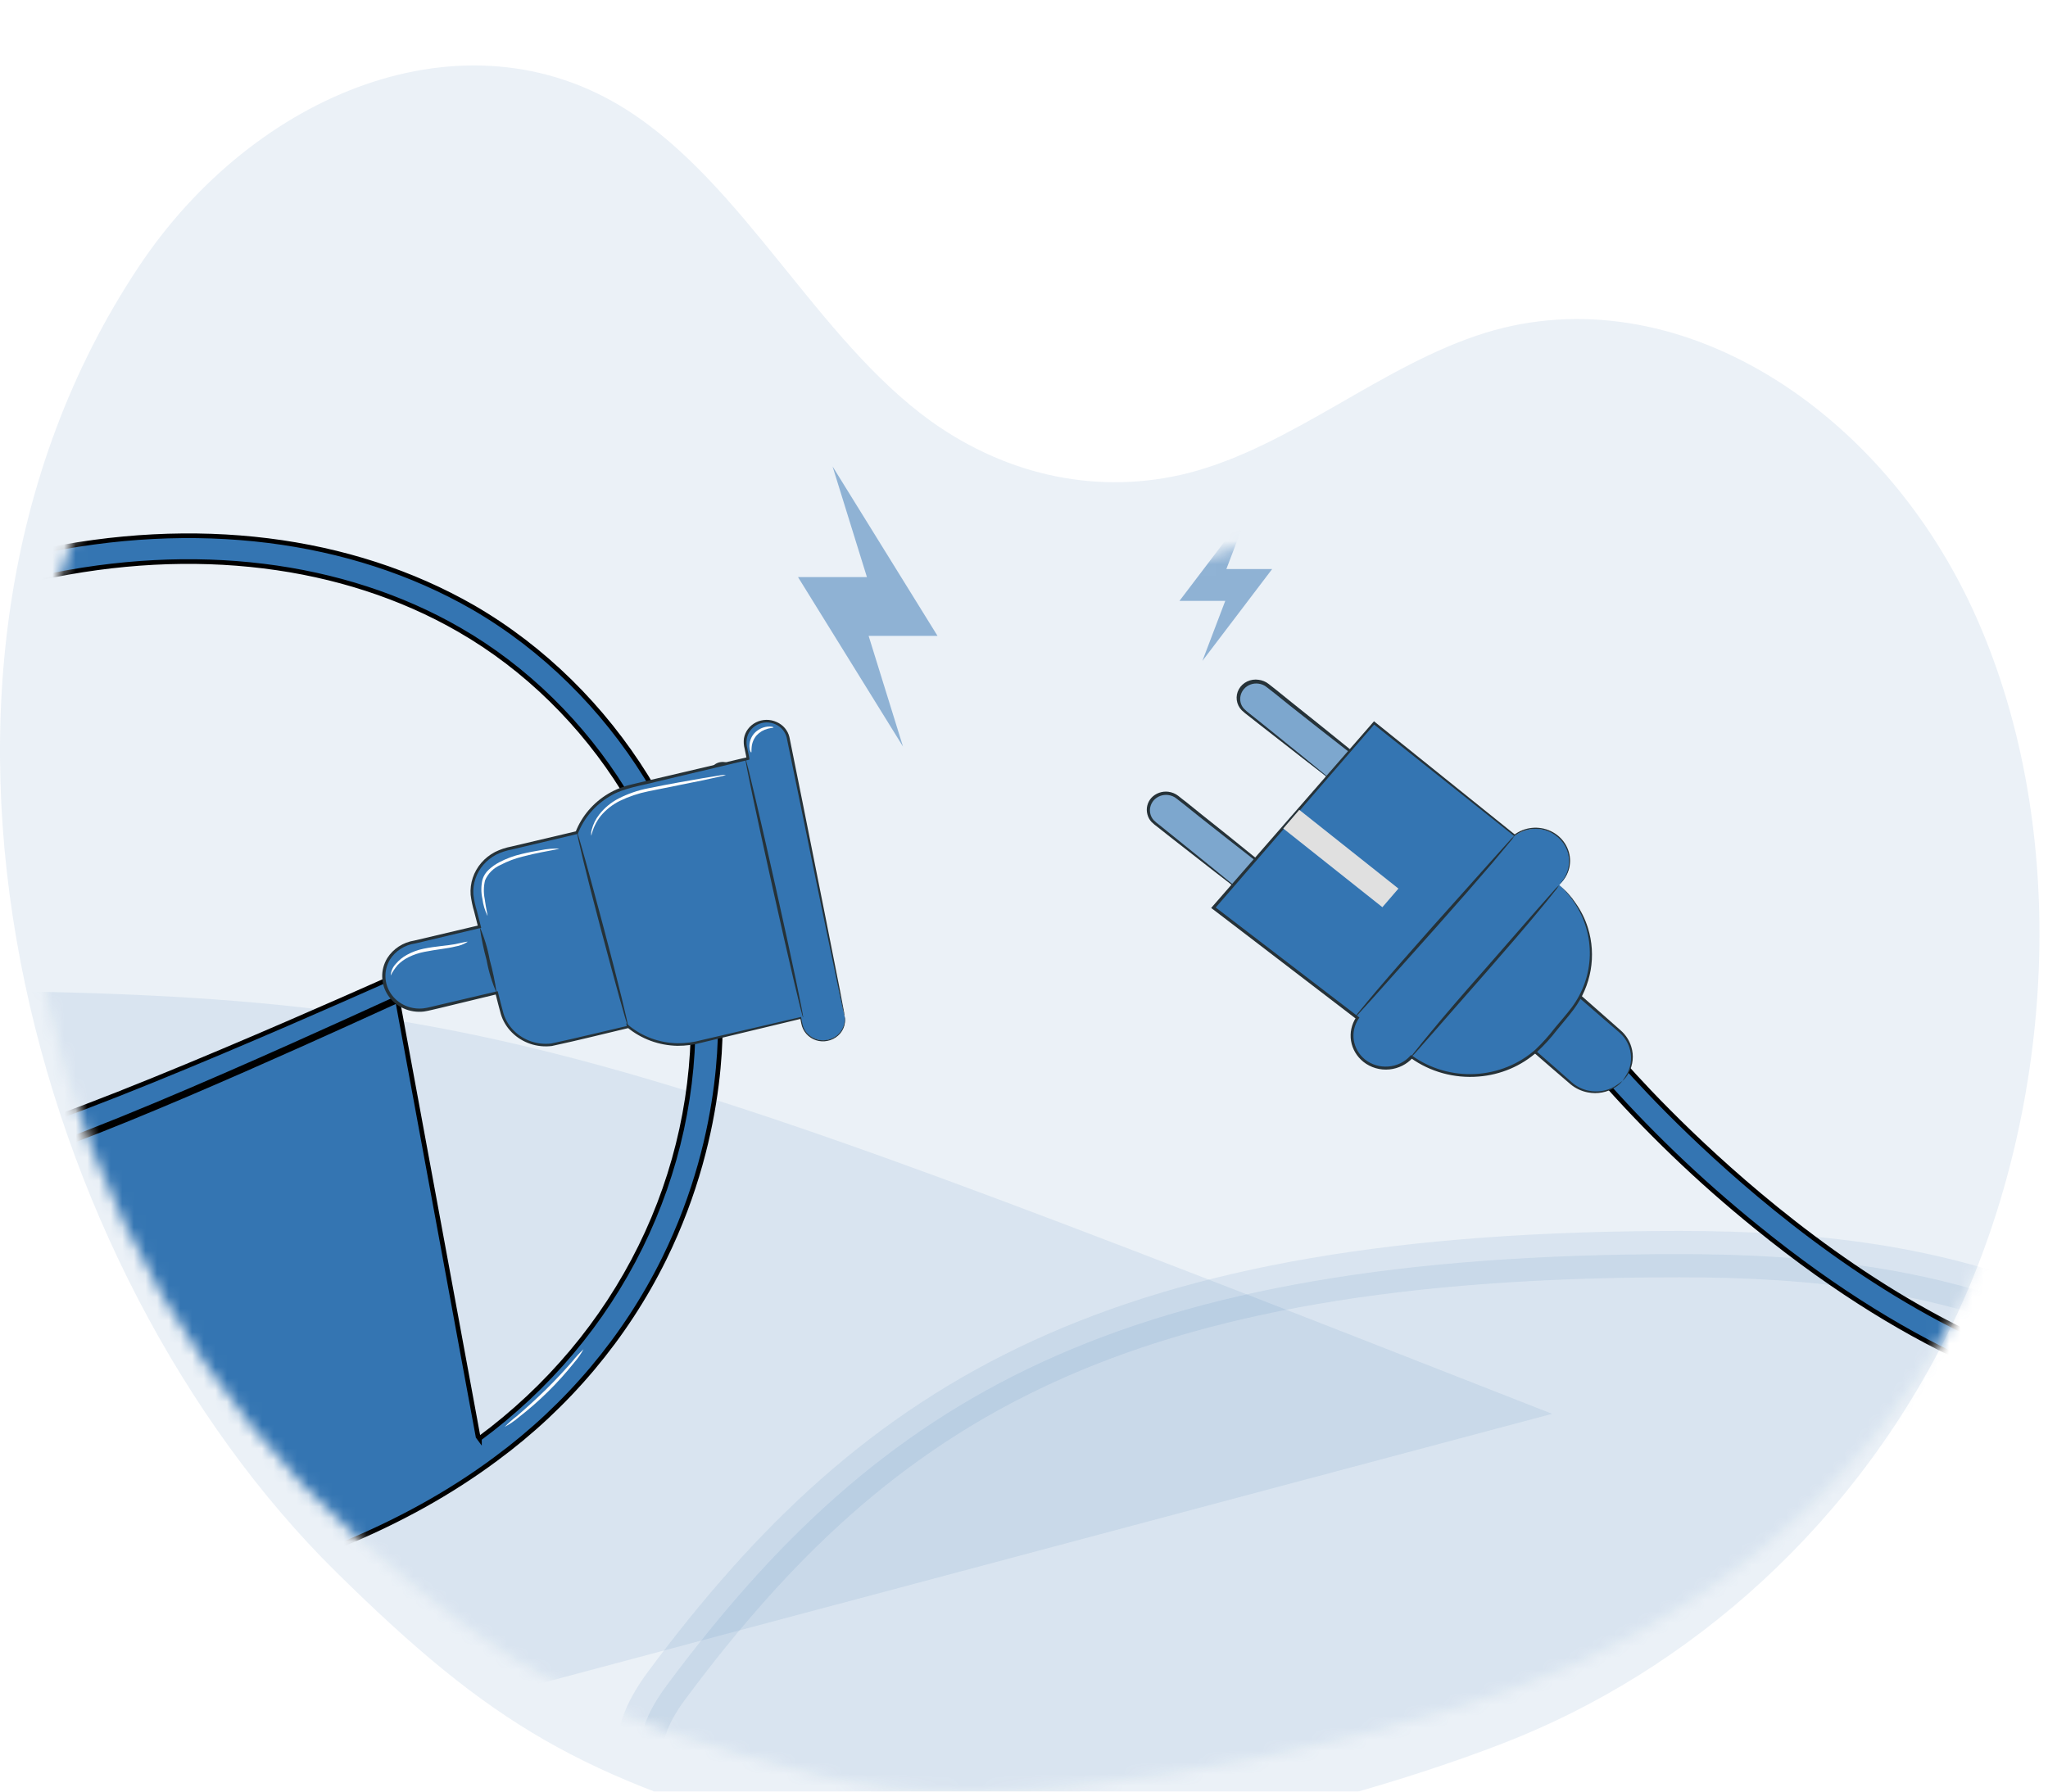
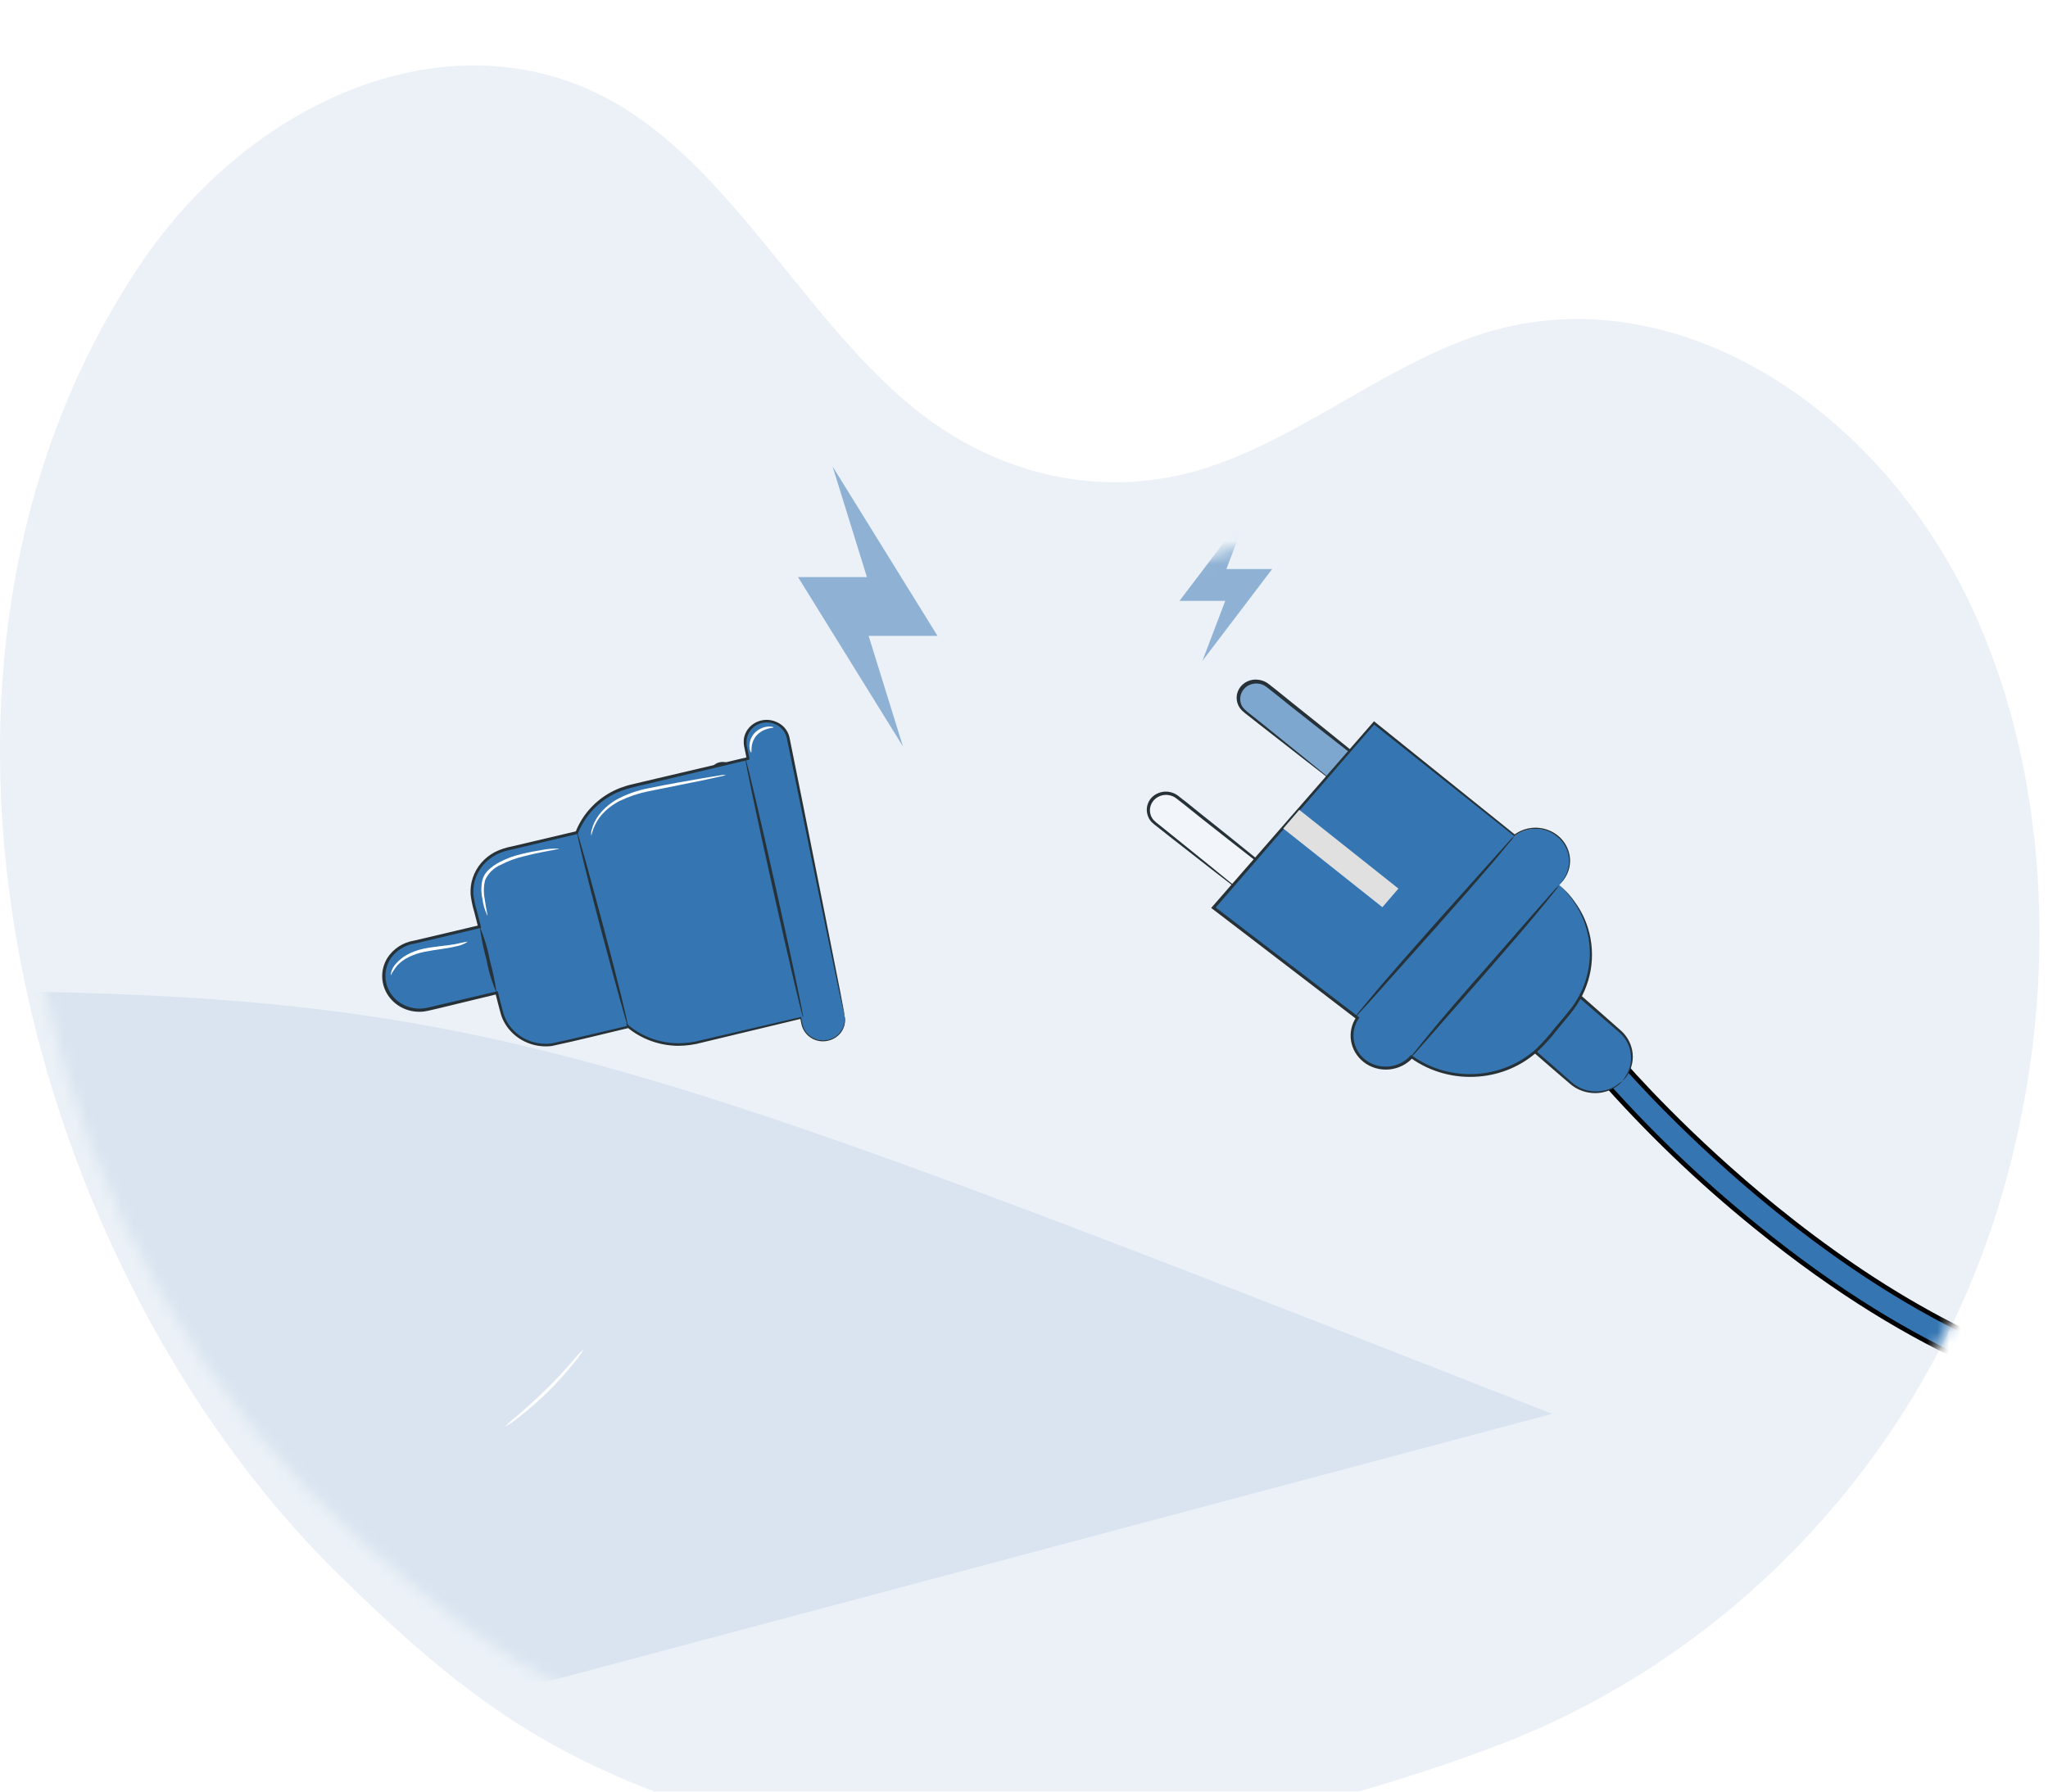
<svg xmlns="http://www.w3.org/2000/svg" width="176" height="154" viewBox="0 0 176 154" fill="none">
  <g filter="url(#filter0_i_4545_51245)">
    <path d="M169.907 47.587C161.862 29.319 143.881 17.979 127.644 22.982C118.799 25.72 111.057 32.728 102.134 35.033C94.561 36.949 86.688 35.361 79.988 30.566C70.193 23.498 63.941 10.225 53.862 3.818C39.971 -5.025 21.886 2.33 11.931 17.289C-11.643 52.716 2.721 103.725 28.918 129.531C42.207 142.622 49.843 147.156 69.056 152.491C85.376 157.044 113.134 150.416 129.11 144.247C145.086 138.077 159.776 125.374 168.178 107.351C176.581 89.328 177.956 65.853 169.907 47.587Z" fill="#3475B2" fill-opacity="0.1" />
  </g>
  <mask id="mask0_4545_51245" style="mask-type:alpha" maskUnits="userSpaceOnUse" x="2" y="16" width="174" height="138">
    <path d="M169.974 59.242C162.031 42.974 144.275 32.877 128.242 37.331C119.507 39.77 111.863 46.011 103.052 48.062C95.575 49.769 87.8 48.355 81.184 44.084C71.512 37.791 65.339 25.972 55.386 20.266C41.669 12.392 23.811 18.941 13.981 32.263C-9.297 63.809 4.887 109.231 30.755 132.211C43.877 143.869 51.418 147.906 70.389 152.657C86.504 156.711 113.914 150.809 129.69 145.315C145.465 139.821 159.97 128.51 168.267 112.461C176.564 96.411 177.922 75.507 169.974 59.242Z" fill="#3475B2" />
  </mask>
  <g mask="url(#mask0_4545_51245)">
    <path d="M131.181 120.663L133.386 121.528L4.218 155.958C-33.901 152.069 -106.76 139.739 -93.251 121.528C-76.364 98.764 -57.404 85.106 -12.965 85.106C40.516 85.106 47.647 87.902 131.181 120.663Z" fill="#3475B2" fill-opacity="0.1" />
-     <path d="M144.359 107.8C167.575 107.8 186.277 112.742 205.946 136.526L143.07 164.326C101.582 160.105 42.597 164.635 57.3 144.866C75.68 120.155 95.993 107.8 144.359 107.8Z" fill="#3475B2" fill-opacity="0.1" stroke="#3475B2" stroke-opacity="0.1" stroke-width="3.986" />
    <path d="M56.608 72.037C56.608 72.256 56.541 72.469 56.414 72.651C56.288 72.833 56.108 72.974 55.897 73.058C55.687 73.141 55.455 73.163 55.232 73.12C55.009 73.077 54.804 72.971 54.644 72.816C54.483 72.661 54.374 72.464 54.33 72.249C54.286 72.035 54.31 71.812 54.398 71.611C54.486 71.409 54.634 71.237 54.824 71.116C55.013 70.996 55.236 70.932 55.464 70.933C55.615 70.933 55.764 70.961 55.903 71.017C56.042 71.072 56.169 71.154 56.275 71.256C56.381 71.359 56.465 71.481 56.523 71.615C56.58 71.749 56.609 71.892 56.608 72.037Z" fill="#263238" />
    <path d="M62.106 67.703C62.741 67.703 63.256 67.209 63.256 66.599C63.256 65.989 62.741 65.495 62.106 65.495C61.471 65.495 60.957 65.989 60.957 66.599C60.957 67.209 61.471 67.703 62.106 67.703Z" fill="#263238" />
    <path d="M46.587 85.65C46.588 85.869 46.521 86.083 46.396 86.265C46.27 86.448 46.091 86.59 45.881 86.674C45.671 86.759 45.44 86.781 45.216 86.739C44.993 86.697 44.787 86.593 44.626 86.438C44.465 86.284 44.355 86.087 44.31 85.873C44.265 85.659 44.287 85.436 44.374 85.234C44.461 85.032 44.608 84.859 44.798 84.738C44.987 84.616 45.209 84.551 45.437 84.551C45.588 84.551 45.737 84.579 45.877 84.633C46.016 84.688 46.143 84.769 46.25 84.871C46.357 84.974 46.441 85.095 46.499 85.229C46.557 85.362 46.587 85.506 46.587 85.65Z" fill="#263238" />
-     <path d="M-12.314 132.942L-12.231 133.001C-9.389 135.021 -5.652 136.505 -0.862 137.517C1.438 138 3.787 138.244 6.142 138.245C8.351 138.246 10.554 138.039 12.72 137.626C24.741 135.316 34.787 131.223 42.609 125.404L42.61 125.403C48.787 120.855 53.746 114.959 57.077 108.204C62.629 96.924 61.9 86.958 61.842 86.275L61.841 86.268L61.841 86.268C61.104 72.614 52.806 59.239 40.656 52.206C30.151 46.174 16.744 44.501 2.904 47.518C-5.778 49.429 -17.567 53.95 -24.609 64.703C-27.865 69.879 -29.567 75.819 -29.525 81.865V81.865C-29.487 88.372 -27.402 94.151 -23.672 98.149C-21.115 100.884 -17.658 101.825 -13.935 101.899C-10.209 101.972 -6.245 101.175 -2.698 100.46C-1.985 100.314 -1.286 100.172 -0.608 100.046M-12.314 132.942L-0.571 100.243M-12.314 132.942L-12.411 132.974M-12.314 132.942L-12.411 132.974M-0.608 100.046C-0.608 100.046 -0.608 100.046 -0.608 100.046L-0.571 100.243M-0.608 100.046C-0.608 100.046 -0.609 100.046 -0.609 100.046L-0.571 100.243M-0.608 100.046C1.145 99.711 4.18 98.659 7.769 97.258C11.353 95.858 15.473 94.118 19.387 92.414C23.3 90.71 27.007 89.044 29.763 87.794C30.915 87.272 31.901 86.822 32.666 86.473C32.817 86.404 32.959 86.34 33.092 86.279C33.498 86.094 33.82 85.947 34.049 85.844C34.14 85.803 34.219 85.768 34.283 85.739M-0.571 100.243C5.492 99.084 26.489 89.51 32.751 86.654C33.817 86.168 34.456 85.877 34.522 85.855M34.283 85.739L34.329 85.908L34.522 85.855M34.283 85.739L33.797 83.985M34.283 85.739C34.374 85.699 34.435 85.673 34.459 85.665L34.522 85.855M34.522 85.855L33.797 83.985M33.797 83.985L33.674 84.04L33.527 84.105C33.327 84.194 33.068 84.31 32.756 84.448C31.966 84.799 30.836 85.301 29.46 85.905C26.71 87.114 22.982 88.737 19.04 90.399C15.099 92.062 10.944 93.765 7.342 95.135C3.745 96.503 0.684 97.546 -1.062 97.88C-1.062 97.88 -1.062 97.88 -1.062 97.88L-3.175 98.298L-3.175 98.298L-3.248 98.313C-6.438 98.949 -10.032 99.667 -13.351 99.672C-16.695 99.677 -19.803 98.96 -21.943 96.668C-27.859 90.34 -29.774 76.781 -22.645 65.867L-22.645 65.867C-16.025 55.736 -4.802 51.475 3.418 49.681L3.461 49.877L3.418 49.681C16.656 46.794 29.46 48.366 39.461 54.126C50.994 60.764 58.875 73.428 59.549 86.399L59.549 86.409H59.549V86.453C59.778 93.607 58.233 100.71 55.044 107.177C51.853 113.646 47.109 119.292 41.202 123.652C41.202 123.652 41.202 123.652 41.202 123.653L41.083 123.492L33.797 83.985ZM-12.411 132.974C-15.978 134.17 -19.718 134.822 -23.496 134.906L-23.496 134.906M-12.411 132.974L-23.496 134.906M-23.496 134.906C-35.789 135.223 -46.923 131.541 -60.594 120.923C-61.174 119.731 -61.736 118.48 -62.28 117.17M-23.496 134.906L-62.28 117.17M-62.28 117.17C-49.222 127.17 -35.135 132.979 -23.557 132.699L-23.557 132.699C-20.554 132.623 -17.575 132.168 -14.696 131.346L-14.369 131.253L-14.609 131.013C-17.755 127.862 -19.346 123.744 -19.324 118.724V118.724C-19.324 115.978 -18.71 113.997 -17.853 112.567C-16.995 111.138 -15.887 110.249 -14.883 109.698L-14.883 109.697C-12.041 108.131 -8.127 108.336 -4.674 110.267C-0.871 112.398 1.375 115.988 1.359 119.868L-62.28 117.17ZM-19.524 118.724C-19.546 123.704 -17.992 127.82 -14.911 130.992C-14.875 130.982 -14.84 130.972 -14.805 130.962L-19.524 118.724ZM-19.524 118.724C-19.524 113.17 -17.039 110.653 -14.979 109.522L-19.524 118.724ZM-10.589 110.866L-10.59 110.866C-11.685 110.85 -12.767 111.108 -13.727 111.617L-13.73 111.619C-15.885 112.804 -16.994 115.295 -17.01 118.744V118.744C-17.01 123.677 -15.417 127.51 -12.035 130.36L-11.945 130.436L-11.835 130.394C-9.174 129.377 -6.671 128.012 -4.399 126.338C-3.357 125.58 -2.507 124.605 -1.912 123.486C-1.317 122.366 -0.994 121.132 -0.965 119.874V119.87C-0.965 116.767 -2.791 113.9 -5.856 112.185C-7.287 111.355 -8.919 110.9 -10.589 110.866Z" fill="#3475B2" stroke="black" stroke-width="0.4" />
    <path d="M50.145 115.976C49.924 116.383 49.658 116.765 49.35 117.117C47.95 118.874 46.337 120.464 44.544 121.853C44.187 122.159 43.796 122.424 43.377 122.644C43.697 122.317 44.041 122.012 44.407 121.733C45.061 121.173 45.949 120.383 46.887 119.467C47.824 118.551 48.62 117.666 49.186 117.023C49.479 116.652 49.8 116.302 50.145 115.976Z" fill="white" />
    <path d="M72.569 87.336L67.725 63.417C67.617 62.963 67.329 62.567 66.922 62.312C66.515 62.059 66.022 61.966 65.546 62.055C65.069 62.144 64.648 62.408 64.37 62.79C64.093 63.172 63.98 63.642 64.057 64.102L64.281 65.191L54.26 67.557C53.197 67.807 52.214 68.304 51.398 69.004C50.582 69.704 49.957 70.585 49.578 71.571L43.535 73C42.53 73.238 41.663 73.849 41.127 74.7C40.59 75.551 40.428 76.572 40.674 77.538L41.219 79.631L35.307 81.034C34.915 81.127 34.546 81.293 34.221 81.523C33.896 81.752 33.621 82.041 33.413 82.373C33.204 82.705 33.065 83.073 33.005 83.456C32.944 83.839 32.962 84.23 33.059 84.606C33.156 84.983 33.328 85.337 33.568 85.649C33.807 85.961 34.108 86.225 34.453 86.426C34.798 86.626 35.181 86.759 35.58 86.817C35.979 86.876 36.386 86.858 36.778 86.765L42.696 85.368L43.116 87.006C43.363 87.972 44 88.804 44.886 89.319C45.772 89.834 46.834 89.991 47.84 89.754L53.992 88.299V88.252C54.798 88.914 55.757 89.382 56.789 89.618C57.821 89.854 58.897 89.85 59.927 89.607L68.82 87.514L68.924 88.037C69.032 88.491 69.32 88.887 69.726 89.141C70.133 89.395 70.626 89.488 71.103 89.399C71.579 89.31 72 89.046 72.278 88.664C72.556 88.282 72.668 87.811 72.591 87.352L72.569 87.336Z" fill="#3475B2" />
    <path d="M72.569 87.336C72.607 87.467 72.624 87.603 72.618 87.739C72.611 88.144 72.461 88.535 72.193 88.848C71.972 89.102 71.685 89.293 71.361 89.404C71.037 89.514 70.689 89.539 70.351 89.476C70.021 89.409 69.715 89.259 69.466 89.041C69.216 88.823 69.031 88.545 68.929 88.236C68.858 88.006 68.825 87.77 68.771 87.529L68.842 87.571L62.303 89.141L60.346 89.612C59.654 89.804 58.936 89.899 58.216 89.895C56.638 89.866 55.12 89.311 53.922 88.325L54.085 88.225V88.267L54.112 88.367H54.009C51.932 88.854 49.758 89.414 47.42 89.911C46.797 89.988 46.163 89.924 45.57 89.724C44.977 89.524 44.441 89.194 44.004 88.759C43.551 88.311 43.219 87.763 43.039 87.163C42.87 86.566 42.729 85.97 42.571 85.368L42.718 85.457L37.726 86.666C37.296 86.755 36.887 86.88 36.424 86.948C35.834 87.017 35.235 86.927 34.695 86.687C34.156 86.447 33.697 86.067 33.37 85.59C33.043 85.112 32.862 84.557 32.846 83.986C32.83 83.415 32.98 82.852 33.28 82.358C33.532 81.959 33.872 81.617 34.275 81.355C34.679 81.094 35.137 80.92 35.617 80.846L41.187 79.532L41.088 79.684C40.979 79.249 40.865 78.799 40.745 78.344C40.604 77.876 40.504 77.398 40.445 76.915C40.371 75.918 40.701 74.931 41.366 74.162C41.692 73.784 42.089 73.47 42.538 73.236C42.985 73.015 43.462 72.857 43.955 72.764L49.546 71.446L49.459 71.524C49.992 70.154 50.983 68.993 52.276 68.222C52.907 67.852 53.595 67.582 54.314 67.421L56.385 66.929L64.253 65.081L64.166 65.212C64.106 64.929 64.052 64.641 63.992 64.359C63.914 64.07 63.894 63.77 63.932 63.474C63.981 63.182 64.1 62.904 64.281 62.664C64.462 62.423 64.698 62.227 64.972 62.09C65.246 61.953 65.549 61.88 65.858 61.876C66.166 61.872 66.472 61.937 66.749 62.066C67.021 62.186 67.261 62.363 67.45 62.586C67.638 62.808 67.772 63.069 67.839 63.349L69.032 69.268C69.774 72.984 70.422 76.229 70.956 78.914C71.49 81.599 71.899 83.693 72.188 85.143C72.324 85.855 72.427 86.404 72.498 86.786C72.531 86.969 72.558 87.105 72.575 87.21C72.579 87.259 72.579 87.308 72.575 87.357C72.556 87.311 72.543 87.264 72.536 87.215C72.536 87.111 72.482 86.975 72.444 86.797L72.09 85.153C71.79 83.709 71.354 81.605 70.798 78.941C70.242 76.276 69.583 73.016 68.82 69.305C68.439 67.449 68.033 65.479 67.605 63.396C67.545 63.149 67.427 62.919 67.261 62.722C67.095 62.525 66.885 62.367 66.646 62.26C66.4 62.148 66.129 62.092 65.857 62.098C65.584 62.104 65.317 62.171 65.076 62.294C64.836 62.418 64.629 62.593 64.472 62.807C64.314 63.021 64.212 63.268 64.172 63.527C64.133 63.798 64.152 64.074 64.226 64.338C64.286 64.621 64.346 64.903 64.4 65.191V65.296L64.291 65.322L56.428 67.19C55.071 67.552 53.611 67.714 52.396 68.452C51.146 69.194 50.188 70.313 49.671 71.634L49.644 71.697H49.578L43.987 73.021C43.517 73.106 43.062 73.256 42.636 73.466C42.22 73.686 41.85 73.979 41.546 74.329C40.923 75.046 40.614 75.968 40.685 76.899C40.741 77.369 40.84 77.833 40.979 78.286C41.094 78.747 41.214 79.197 41.323 79.631L41.355 79.752L41.225 79.783L35.688 81.097C35.24 81.159 34.812 81.317 34.435 81.558C34.058 81.798 33.742 82.117 33.508 82.489C33.239 82.941 33.106 83.456 33.124 83.976C33.141 84.496 33.309 85.001 33.607 85.435C33.906 85.869 34.325 86.215 34.816 86.434C35.308 86.653 35.853 86.737 36.391 86.676C36.805 86.624 37.241 86.493 37.666 86.399L42.652 85.227L42.772 85.2L42.8 85.31C42.958 85.912 43.099 86.519 43.263 87.1C43.431 87.665 43.742 88.18 44.167 88.602C44.578 89.012 45.082 89.324 45.64 89.514C46.199 89.704 46.795 89.766 47.382 89.696C49.676 89.204 51.889 88.65 53.954 88.173L53.883 88.293V88.252L53.807 87.953L54.047 88.152C55.21 89.11 56.684 89.648 58.216 89.675C58.919 89.681 59.62 89.589 60.297 89.403L62.254 88.948L68.793 87.425H68.853V87.482C68.907 87.723 68.94 87.969 69.005 88.184C69.071 88.395 69.178 88.592 69.321 88.765C69.587 89.076 69.954 89.293 70.362 89.382C70.623 89.434 70.893 89.431 71.153 89.373C71.413 89.314 71.657 89.203 71.868 89.046C72.078 88.889 72.251 88.689 72.374 88.462C72.497 88.235 72.567 87.984 72.58 87.728C72.583 87.597 72.579 87.466 72.569 87.336Z" fill="#263238" />
    <path d="M69.016 87.461C68.945 87.461 67.779 82.51 66.411 76.376C65.044 70.242 63.986 65.249 64.063 65.233C64.139 65.217 65.3 70.179 66.673 76.318C68.046 82.458 69.093 87.446 69.016 87.461Z" fill="#263238" />
    <path d="M53.971 88.236C53.9 88.236 52.881 84.525 51.649 79.914C50.418 75.303 49.519 71.54 49.59 71.54C49.66 71.54 50.679 75.251 51.911 79.872C53.142 84.494 54.042 88.236 53.971 88.236Z" fill="#263238" />
    <path d="M42.685 85.368C42.285 84.46 41.995 83.512 41.819 82.541C41.558 81.591 41.358 80.626 41.219 79.652C41.616 80.562 41.905 81.512 42.08 82.484C42.342 83.433 42.544 84.396 42.685 85.368Z" fill="#263238" />
    <path d="M48.058 72.948C48.058 72.984 47.475 73.068 46.538 73.257C46.069 73.351 45.514 73.471 44.903 73.633C44.247 73.795 43.613 74.034 43.018 74.345C42.413 74.609 41.935 75.084 41.683 75.675C41.56 76.19 41.549 76.725 41.65 77.245C41.77 78.15 41.928 78.705 41.89 78.716C41.668 78.259 41.523 77.771 41.459 77.271C41.335 76.726 41.335 76.162 41.459 75.617C41.556 75.287 41.745 74.989 42.004 74.753C42.271 74.508 42.569 74.297 42.892 74.125C43.505 73.801 44.162 73.558 44.843 73.403C45.465 73.251 46.031 73.152 46.478 73.079C46.996 72.968 47.528 72.924 48.058 72.948Z" fill="white" />
    <path d="M62.39 66.599C62.227 66.675 62.052 66.726 61.872 66.751C61.54 66.829 61.05 66.939 60.445 67.065L55.725 68.017C54.87 68.188 54.042 68.466 53.262 68.844C52.63 69.16 52.074 69.599 51.628 70.132C51.229 70.636 50.952 71.219 50.816 71.838C50.787 71.663 50.8 71.484 50.854 71.315C50.974 70.847 51.191 70.407 51.491 70.022C51.934 69.451 52.502 68.98 53.153 68.64C53.947 68.234 54.796 67.94 55.676 67.766C57.529 67.384 59.202 67.101 60.423 66.887C61.028 66.782 61.513 66.704 61.867 66.651C62.039 66.615 62.214 66.598 62.39 66.599Z" fill="white" />
    <path d="M40.184 80.956C39.868 81.162 39.509 81.299 39.132 81.359C38.451 81.537 37.497 81.61 36.467 81.819C35.992 81.912 35.532 82.067 35.1 82.28C34.751 82.454 34.436 82.684 34.168 82.96C33.936 83.235 33.737 83.533 33.574 83.85C33.598 83.476 33.756 83.121 34.021 82.845C34.285 82.53 34.611 82.267 34.98 82.07C35.425 81.826 35.906 81.649 36.407 81.547C37.459 81.332 38.418 81.291 39.089 81.16C39.759 81.029 40.167 80.909 40.184 80.956Z" fill="white" />
    <path d="M66.472 62.527C66.472 62.569 66.27 62.564 65.981 62.637C65.613 62.733 65.282 62.929 65.027 63.202C64.782 63.486 64.632 63.835 64.597 64.202C64.564 64.484 64.597 64.673 64.559 64.678C64.521 64.683 64.423 64.516 64.406 64.197C64.388 63.773 64.535 63.358 64.82 63.035C65.11 62.716 65.511 62.511 65.948 62.459C66.281 62.422 66.477 62.496 66.472 62.527Z" fill="white" />
    <path d="M236.444 138.353H236.443C235.373 138.356 234.309 138.208 233.284 137.916C228.155 136.44 225.76 133.939 224.681 131.122C223.596 128.289 223.828 125.106 224.038 122.217L224.039 122.201C224.24 119.522 224.35 117.294 223.815 115.526C223.546 114.636 223.112 113.859 222.444 113.198C221.777 112.538 220.886 112.001 219.712 111.577L219.711 111.577C216.627 110.468 214.423 110.443 212.499 111.126C210.598 111.801 208.995 113.163 207.107 114.765L207.084 114.785L207.084 114.785L207.084 114.785C204.816 116.712 202.297 118.852 198.647 120.275C194.999 121.697 190.207 122.408 183.396 121.439C176.35 120.434 164.94 116.854 150.956 105.476L150.956 105.476C146.024 101.492 141.461 97.105 137.317 92.366L139.113 90.979C139.962 91.966 145.046 97.758 152.598 103.878C160.8 110.525 171.937 117.577 183.737 119.254C189.976 120.143 194.342 119.543 197.699 118.249C201.046 116.958 203.373 114.982 205.532 113.149L205.545 113.138L205.545 113.137C207.49 111.485 209.349 109.907 211.664 109.074C213.968 108.246 216.745 108.148 220.53 109.51C223.844 110.705 225.379 112.675 226.052 114.948C226.731 117.242 226.537 119.857 226.348 122.354L226.348 122.355L226.346 122.385C226.13 125.273 225.924 128.026 226.826 130.352C227.741 132.71 229.777 134.596 233.953 135.798L234.008 135.606L233.953 135.798C236.341 136.485 238.903 136.086 241.502 134.99C244.101 133.893 246.752 132.092 249.331 129.95C254.478 125.675 259.371 120.011 263.021 115.787L263.041 115.764C263.389 115.362 263.724 114.974 264.044 114.602C266.07 112.254 267.554 110.533 268.772 109.544L270.527 110.889C270.165 111.299 269.619 111.889 268.96 112.602C268.756 112.822 268.542 113.054 268.318 113.296C267.273 114.429 266.037 115.78 264.826 117.172L264.825 117.172C261.101 121.49 256.523 126.791 251.606 131.013C246.682 135.241 241.457 138.353 236.444 138.353Z" fill="#3475B2" stroke="black" stroke-width="0.4" />
    <path d="M139.43 92.913C138.871 93.504 138.091 93.857 137.262 93.895C136.432 93.933 135.62 93.653 135.005 93.117L130.221 88.93L134.439 84.476L139.218 88.663C139.832 89.2 140.2 89.949 140.24 90.746C140.28 91.543 139.988 92.322 139.43 92.913Z" fill="#3475B2" />
    <path d="M139.43 92.913C139.591 92.687 139.738 92.453 139.871 92.212C140.208 91.529 140.261 90.748 140.019 90.029C139.855 89.532 139.556 89.086 139.152 88.736L137.708 87.496C136.689 86.606 135.556 85.627 134.351 84.586H134.537L132.428 86.816L130.319 89.04V88.862L133.654 91.777L135.081 93.039C135.481 93.39 135.969 93.634 136.498 93.745C137.268 93.907 138.072 93.782 138.749 93.394C138.988 93.244 139.217 93.079 139.435 92.903C139.261 93.127 139.045 93.319 138.798 93.468C138.111 93.903 137.272 94.059 136.466 93.902C135.901 93.796 135.376 93.547 134.945 93.18C134.493 92.793 134.013 92.374 133.501 91.939L130.139 89.024L130.041 88.941L130.134 88.846L132.237 86.617L134.346 84.397L134.433 84.303L134.531 84.387L137.866 87.323L139.294 88.585C139.717 88.961 140.026 89.44 140.187 89.972C140.424 90.727 140.342 91.541 139.959 92.238C139.83 92.494 139.65 92.723 139.43 92.913Z" fill="#263238" />
    <path d="M115.257 67.769L107.007 61.216C106.853 61.094 106.725 60.944 106.632 60.774C106.538 60.605 106.481 60.419 106.462 60.228C106.443 60.037 106.464 59.844 106.523 59.661C106.582 59.478 106.678 59.307 106.805 59.16C106.932 59.012 107.089 58.889 107.265 58.8C107.442 58.71 107.635 58.654 107.834 58.636C108.033 58.618 108.234 58.638 108.424 58.695C108.615 58.751 108.793 58.843 108.947 58.966L117.191 65.519L115.257 67.769Z" fill="#3475B2" />
-     <path d="M107.497 77.342L99.258 70.789C99.103 70.667 98.976 70.517 98.882 70.348C98.788 70.179 98.729 69.993 98.71 69.802C98.691 69.611 98.711 69.418 98.769 69.235C98.828 69.051 98.923 68.88 99.051 68.732C99.177 68.584 99.334 68.461 99.51 68.371C99.687 68.281 99.88 68.225 100.079 68.207C100.278 68.189 100.479 68.209 100.67 68.266C100.861 68.323 101.039 68.416 101.192 68.539L109.442 75.086L107.497 77.342Z" fill="#3475B2" />
    <g opacity="0.6">
      <path opacity="0.6" d="M115.257 67.769L107.007 61.216C106.853 61.094 106.725 60.944 106.632 60.774C106.538 60.605 106.481 60.419 106.462 60.228C106.443 60.037 106.464 59.844 106.523 59.661C106.582 59.478 106.678 59.307 106.805 59.16C106.932 59.012 107.089 58.889 107.265 58.8C107.442 58.71 107.635 58.654 107.834 58.636C108.033 58.618 108.234 58.638 108.424 58.695C108.615 58.751 108.793 58.843 108.947 58.966L117.191 65.519L115.257 67.769Z" fill="white" />
    </g>
    <g opacity="0.6">
      <path opacity="0.6" d="M107.497 77.342L99.258 70.789C99.103 70.667 98.976 70.517 98.882 70.348C98.788 70.179 98.729 69.993 98.71 69.802C98.691 69.611 98.711 69.418 98.769 69.235C98.828 69.051 98.923 68.88 99.051 68.732C99.177 68.584 99.334 68.461 99.51 68.371C99.687 68.281 99.88 68.225 100.079 68.207C100.278 68.189 100.479 68.209 100.67 68.266C100.861 68.323 101.039 68.416 101.192 68.539L109.442 75.086L107.497 77.342Z" fill="white" />
    </g>
    <path d="M115.257 67.769C115.295 67.709 115.337 67.651 115.382 67.597L115.753 67.136L117.132 65.466V65.576L113.257 62.551L110.832 60.636L109.53 59.589L108.859 59.065C108.655 58.896 108.403 58.791 108.135 58.762C107.908 58.734 107.678 58.76 107.465 58.839C107.252 58.917 107.063 59.046 106.914 59.212C106.77 59.374 106.668 59.567 106.617 59.774C106.566 59.982 106.567 60.198 106.62 60.405C106.672 60.6 106.773 60.78 106.914 60.929C107.068 61.083 107.234 61.227 107.41 61.358L108.434 62.174L111.966 65.027L114.358 66.984L115.012 67.508C115.095 67.572 115.173 67.642 115.246 67.717C115.165 67.672 115.088 67.619 115.017 67.56L114.363 67.037C113.758 66.571 112.93 65.937 111.927 65.158L108.298 62.326L107.252 61.504C107.061 61.363 106.879 61.211 106.707 61.049C106.476 60.809 106.329 60.507 106.286 60.183C106.243 59.86 106.305 59.531 106.465 59.243C106.625 58.956 106.875 58.723 107.179 58.577C107.483 58.432 107.826 58.381 108.162 58.432C108.481 58.471 108.781 58.597 109.028 58.793L109.693 59.316L110.99 60.363L113.404 62.295L117.219 65.377L117.284 65.43L117.23 65.487L115.753 67.141L115.36 67.56C115.335 67.634 115.3 67.704 115.257 67.769Z" fill="#263238" />
    <path d="M107.497 77.342C107.534 77.28 107.578 77.222 107.628 77.169C107.726 77.044 107.846 76.892 107.998 76.709L109.377 75.039V75.149L105.503 72.119L103.078 70.208L101.775 69.162L101.105 68.638C100.897 68.472 100.643 68.367 100.375 68.335C100.148 68.309 99.918 68.337 99.706 68.416C99.493 68.496 99.303 68.624 99.154 68.79C99.01 68.952 98.908 69.145 98.858 69.353C98.807 69.56 98.81 69.777 98.865 69.983C98.917 70.177 99.016 70.357 99.154 70.507C99.31 70.66 99.478 70.802 99.656 70.931L100.675 71.752L104.211 74.605L106.603 76.562L107.257 77.086C107.341 77.147 107.418 77.217 107.486 77.295C107.486 77.295 107.41 77.248 107.263 77.138L106.603 76.641L104.168 74.762L100.544 71.93L99.498 71.103C99.304 70.965 99.122 70.813 98.953 70.648C98.783 70.462 98.663 70.239 98.604 69.999C98.538 69.754 98.534 69.496 98.594 69.249C98.654 69.002 98.775 68.773 98.947 68.581C99.127 68.386 99.354 68.237 99.607 68.146C99.861 68.055 100.134 68.024 100.402 68.057C100.721 68.097 101.021 68.222 101.269 68.418C101.492 68.602 101.715 68.774 101.939 68.942L103.236 69.989L105.65 71.915L109.464 75.003L109.524 75.055L109.475 75.112C108.854 75.798 108.358 76.353 107.993 76.761L107.606 77.185C107.552 77.3 107.497 77.347 107.497 77.342Z" fill="#263238" />
    <path d="M134.002 76.076L134.22 75.824C134.681 75.292 134.92 74.614 134.891 73.922C134.861 73.23 134.566 72.573 134.062 72.078C133.558 71.582 132.881 71.284 132.161 71.241C131.442 71.197 130.731 71.411 130.166 71.841L118.09 62.179L104.276 78.054L116.635 87.475C116.252 88.05 116.101 88.74 116.211 89.415C116.32 90.09 116.682 90.703 117.229 91.139C117.815 91.604 118.568 91.831 119.325 91.77C120.083 91.709 120.786 91.366 121.284 90.814C123.028 92.078 125.217 92.639 127.385 92.379C129.553 92.118 131.53 91.055 132.896 89.417L134.88 87.041C136.204 85.445 136.849 83.427 136.686 81.392C136.524 79.358 135.565 77.458 134.002 76.076Z" fill="#3475B2" />
    <path d="M134.003 76.076L134.106 76.165L134.395 76.431C134.555 76.573 134.702 76.727 134.836 76.892L135.103 77.206L135.376 77.588C135.857 78.255 136.225 78.992 136.466 79.771C136.828 80.946 136.907 82.185 136.697 83.394C136.486 84.603 135.992 85.75 135.251 86.748C134.809 87.349 134.297 87.92 133.796 88.543C133.29 89.201 132.731 89.818 132.123 90.39C130.741 91.632 128.962 92.388 127.077 92.536C124.989 92.71 122.907 92.14 121.229 90.935H121.398C120.889 91.493 120.178 91.846 119.409 91.924C119.01 91.964 118.606 91.928 118.221 91.816C117.837 91.705 117.479 91.521 117.17 91.275C116.598 90.818 116.22 90.177 116.105 89.472C115.991 88.767 116.148 88.045 116.548 87.444L116.576 87.606L106.99 80.263L104.195 78.127L104.086 78.049L104.173 77.944C109.208 72.187 113.911 66.775 118.003 62.085L118.08 61.996L118.167 62.07L130.215 71.758H130.123C130.563 71.425 131.093 71.218 131.65 71.162C132.208 71.106 132.77 71.203 133.273 71.441C133.776 71.679 134.198 72.049 134.491 72.508C134.784 72.967 134.936 73.496 134.929 74.034C134.919 74.599 134.728 75.147 134.384 75.605C134.297 75.72 134.202 75.83 134.101 75.934L133.997 76.044C133.997 76.044 134.128 75.887 134.351 75.584C134.672 75.118 134.843 74.572 134.842 74.013C134.84 73.573 134.729 73.14 134.518 72.749C134.306 72.359 134.001 72.022 133.627 71.768C133.153 71.433 132.581 71.249 131.992 71.245C131.338 71.237 130.701 71.446 130.188 71.836L130.139 71.873L130.09 71.836L117.993 62.206H118.156L104.38 78.117V77.934L107.17 80.069L116.734 87.397L116.826 87.465L116.761 87.559C116.391 88.108 116.242 88.767 116.343 89.414C116.443 90.06 116.786 90.649 117.306 91.071C117.867 91.517 118.588 91.734 119.314 91.676C120.04 91.618 120.714 91.29 121.191 90.762L121.268 90.683L121.355 90.746C122.91 91.861 124.823 92.418 126.761 92.32C128.699 92.221 130.54 91.474 131.965 90.207C132.557 89.641 133.104 89.032 133.599 88.386C134.106 87.768 134.629 87.192 135.065 86.606C136.039 85.298 136.582 83.739 136.623 82.131C136.664 80.523 136.201 78.94 135.294 77.588C135.201 77.452 135.114 77.321 135.027 77.201L134.766 76.887C134.635 76.718 134.493 76.557 134.34 76.405L134.063 76.128C134.019 76.093 133.999 76.076 134.003 76.076Z" fill="#263238" />
    <path d="M120.178 76.38L111.657 69.612L110.279 71.214L118.799 77.981L120.178 76.38Z" fill="#E0E0E0" />
    <path d="M134.002 76.076C133.868 76.293 133.715 76.5 133.545 76.693C133.239 77.086 132.787 77.641 132.22 78.321C131.092 79.687 129.496 81.545 127.714 83.581C125.932 85.617 124.346 87.423 123.142 88.789L121.758 90.359C121.594 90.559 121.412 90.745 121.213 90.914C121.347 90.696 121.5 90.489 121.671 90.296C121.976 89.903 122.428 89.349 122.995 88.668C124.123 87.302 125.719 85.444 127.501 83.434L132.073 78.201L133.463 76.63C133.624 76.429 133.805 76.244 134.002 76.076Z" fill="#263238" />
    <path d="M130.166 71.82C130.024 72.051 129.859 72.268 129.676 72.469C129.343 72.878 128.853 73.464 128.248 74.181C127.027 75.615 125.316 77.572 123.409 79.718C121.502 81.864 119.791 83.769 118.505 85.209C117.894 85.879 117.415 86.439 117.011 86.863C116.836 87.073 116.643 87.269 116.434 87.449C116.582 87.221 116.748 87.004 116.93 86.8C117.262 86.392 117.747 85.805 118.357 85.088C119.578 83.654 121.289 81.697 123.196 79.551L128.101 74.066L129.594 72.406C129.769 72.197 129.96 72.001 130.166 71.82Z" fill="#263238" />
    <path d="M109.327 48.912H105.392L107.354 43.758L101.36 51.651H105.295L103.333 56.805L109.327 48.912Z" fill="#3475B2" fill-opacity="0.5" />
    <path d="M80.569 54.66H74.648L77.6 64.17L68.58 49.605H74.501L71.549 40.094L80.569 54.66Z" fill="#3475B2" fill-opacity="0.5" />
  </g>
  <defs>
    <filter id="filter0_i_4545_51245" x="0" y="0" width="175.267" height="159.626" filterUnits="userSpaceOnUse" color-interpolation-filters="sRGB">
      <feFlood flood-opacity="0" result="BackgroundImageFix" />
      <feBlend mode="normal" in="SourceGraphic" in2="BackgroundImageFix" result="shape" />
      <feColorMatrix in="SourceAlpha" type="matrix" values="0 0 0 0 0 0 0 0 0 0 0 0 0 0 0 0 0 0 127 0" result="hardAlpha" />
      <feOffset dy="5.626" />
      <feGaussianBlur stdDeviation="7.501" />
      <feComposite in2="hardAlpha" operator="arithmetic" k2="-1" k3="1" />
      <feColorMatrix type="matrix" values="0 0 0 0 0 0 0 0 0 0 0 0 0 0 0 0 0 0 0.25 0" />
      <feBlend mode="normal" in2="shape" result="effect1_innerShadow_4545_51245" />
    </filter>
  </defs>
</svg>